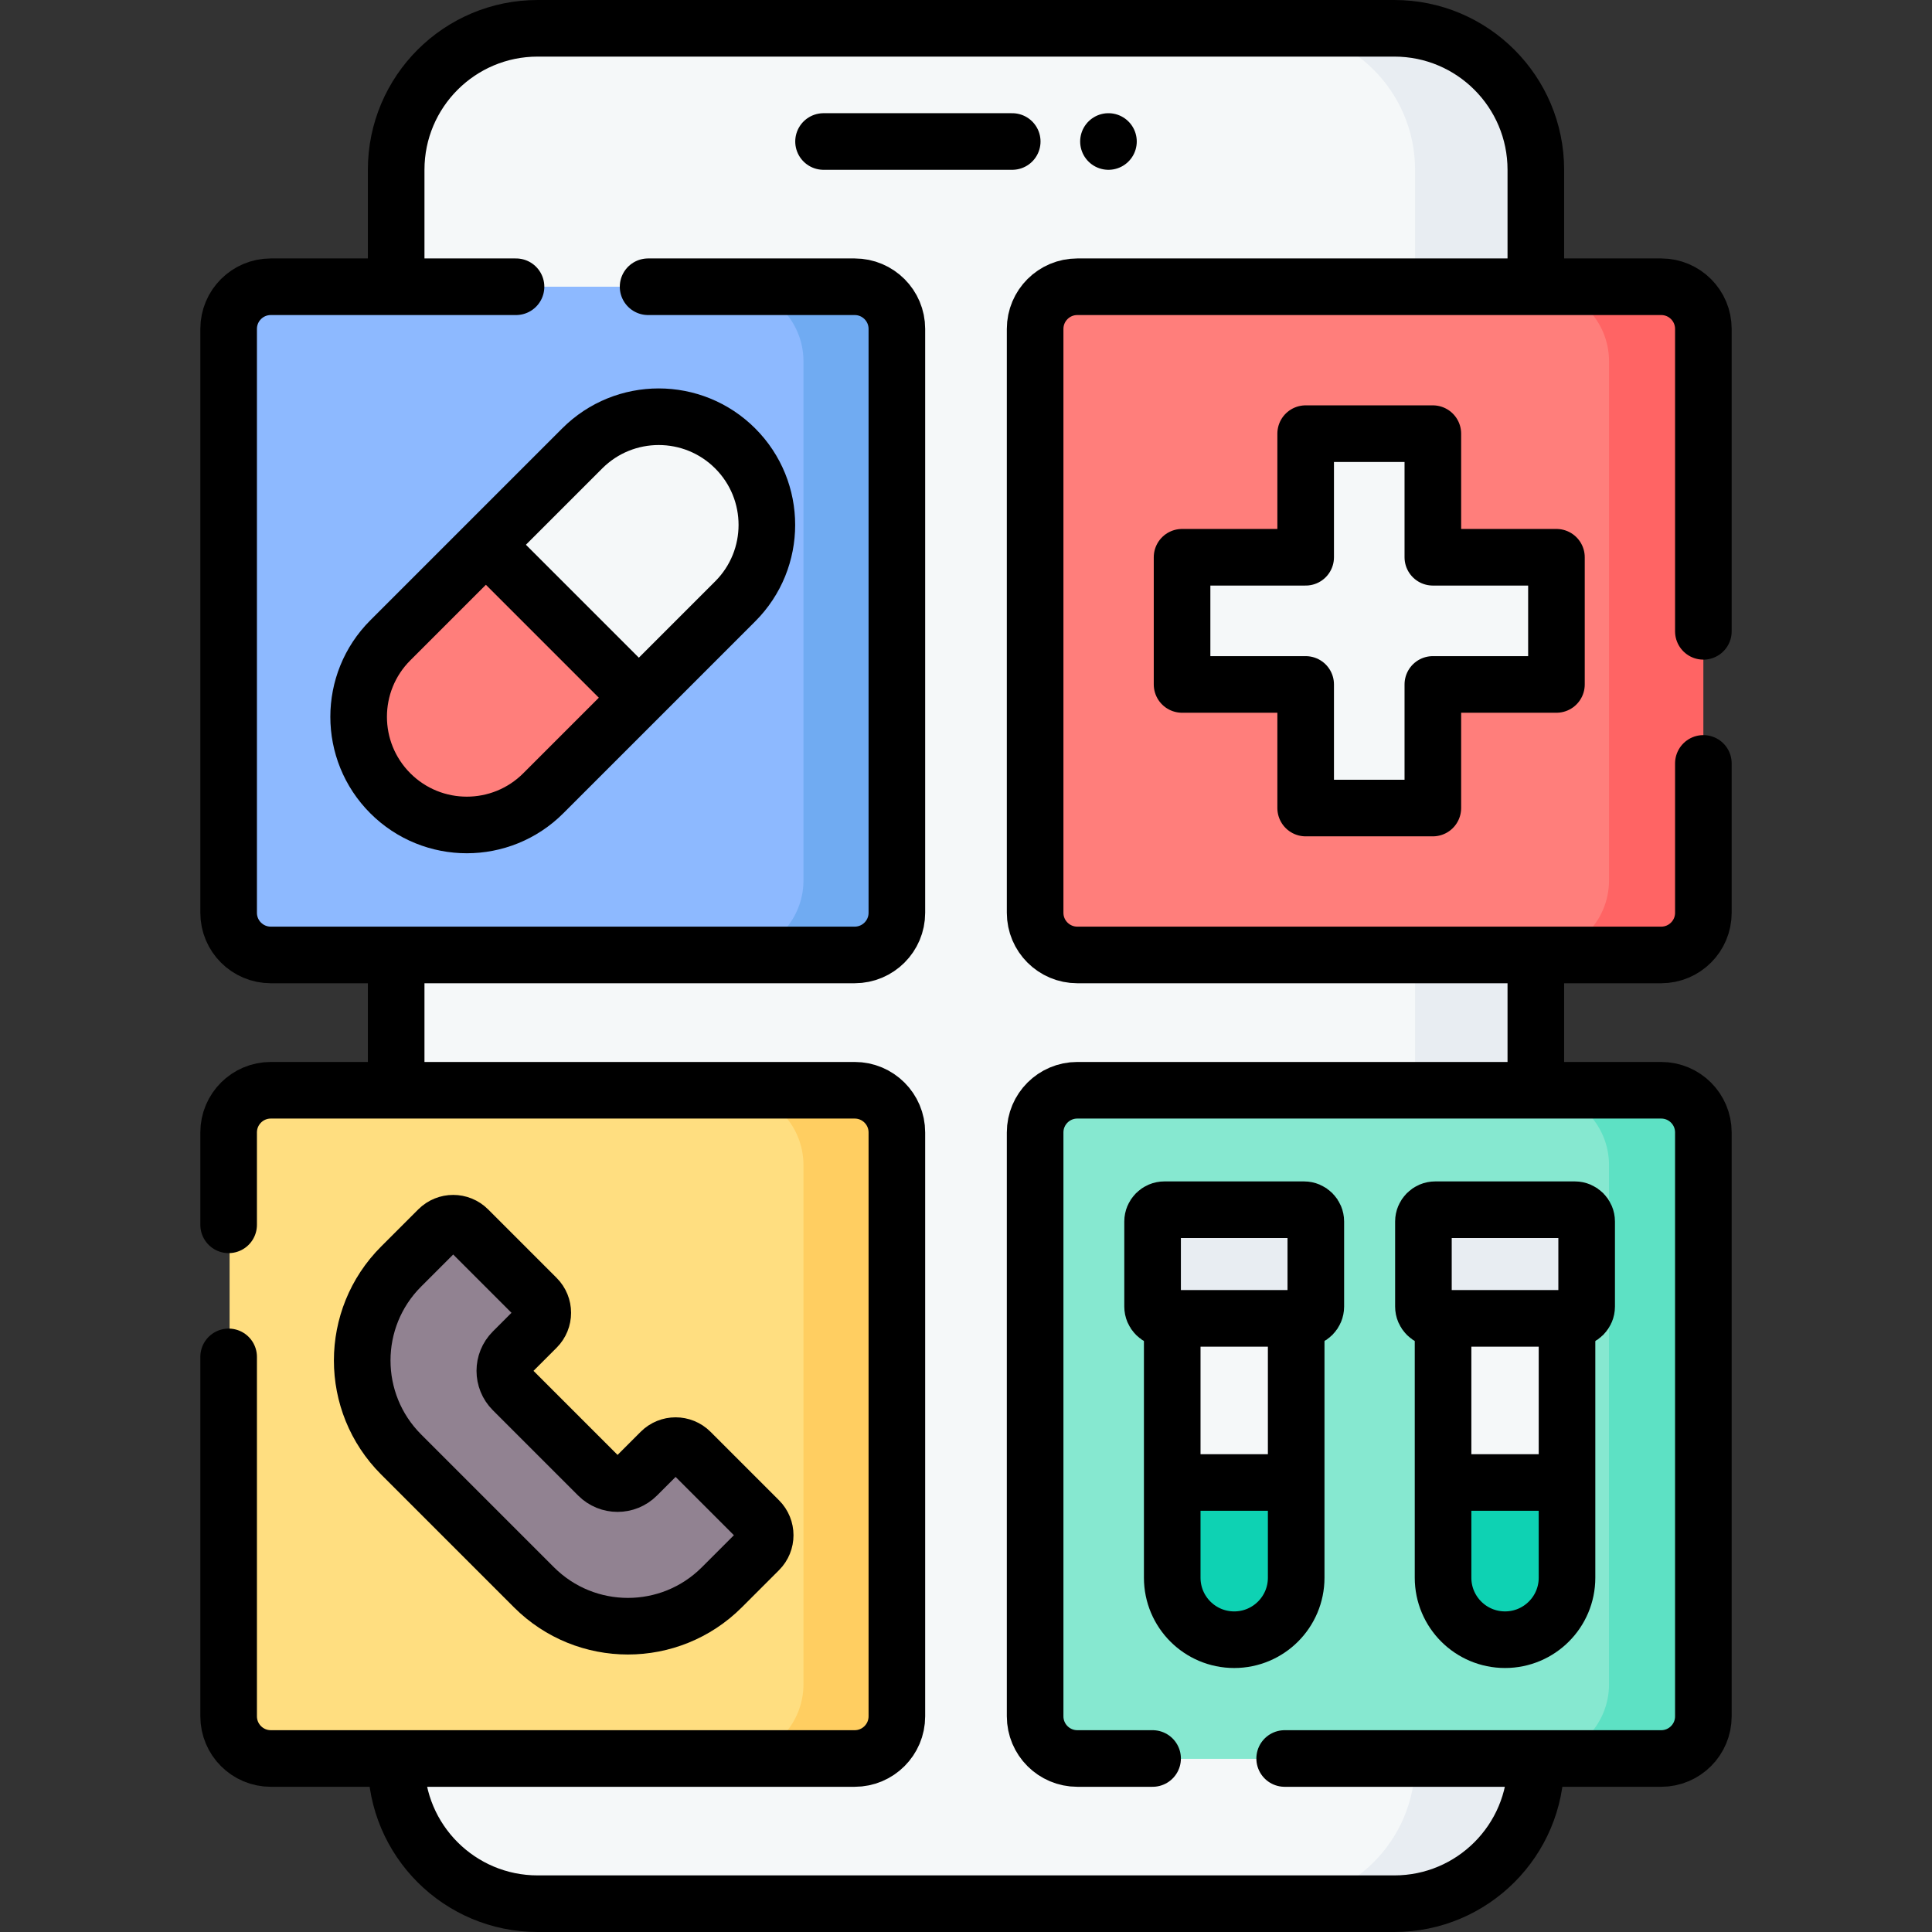
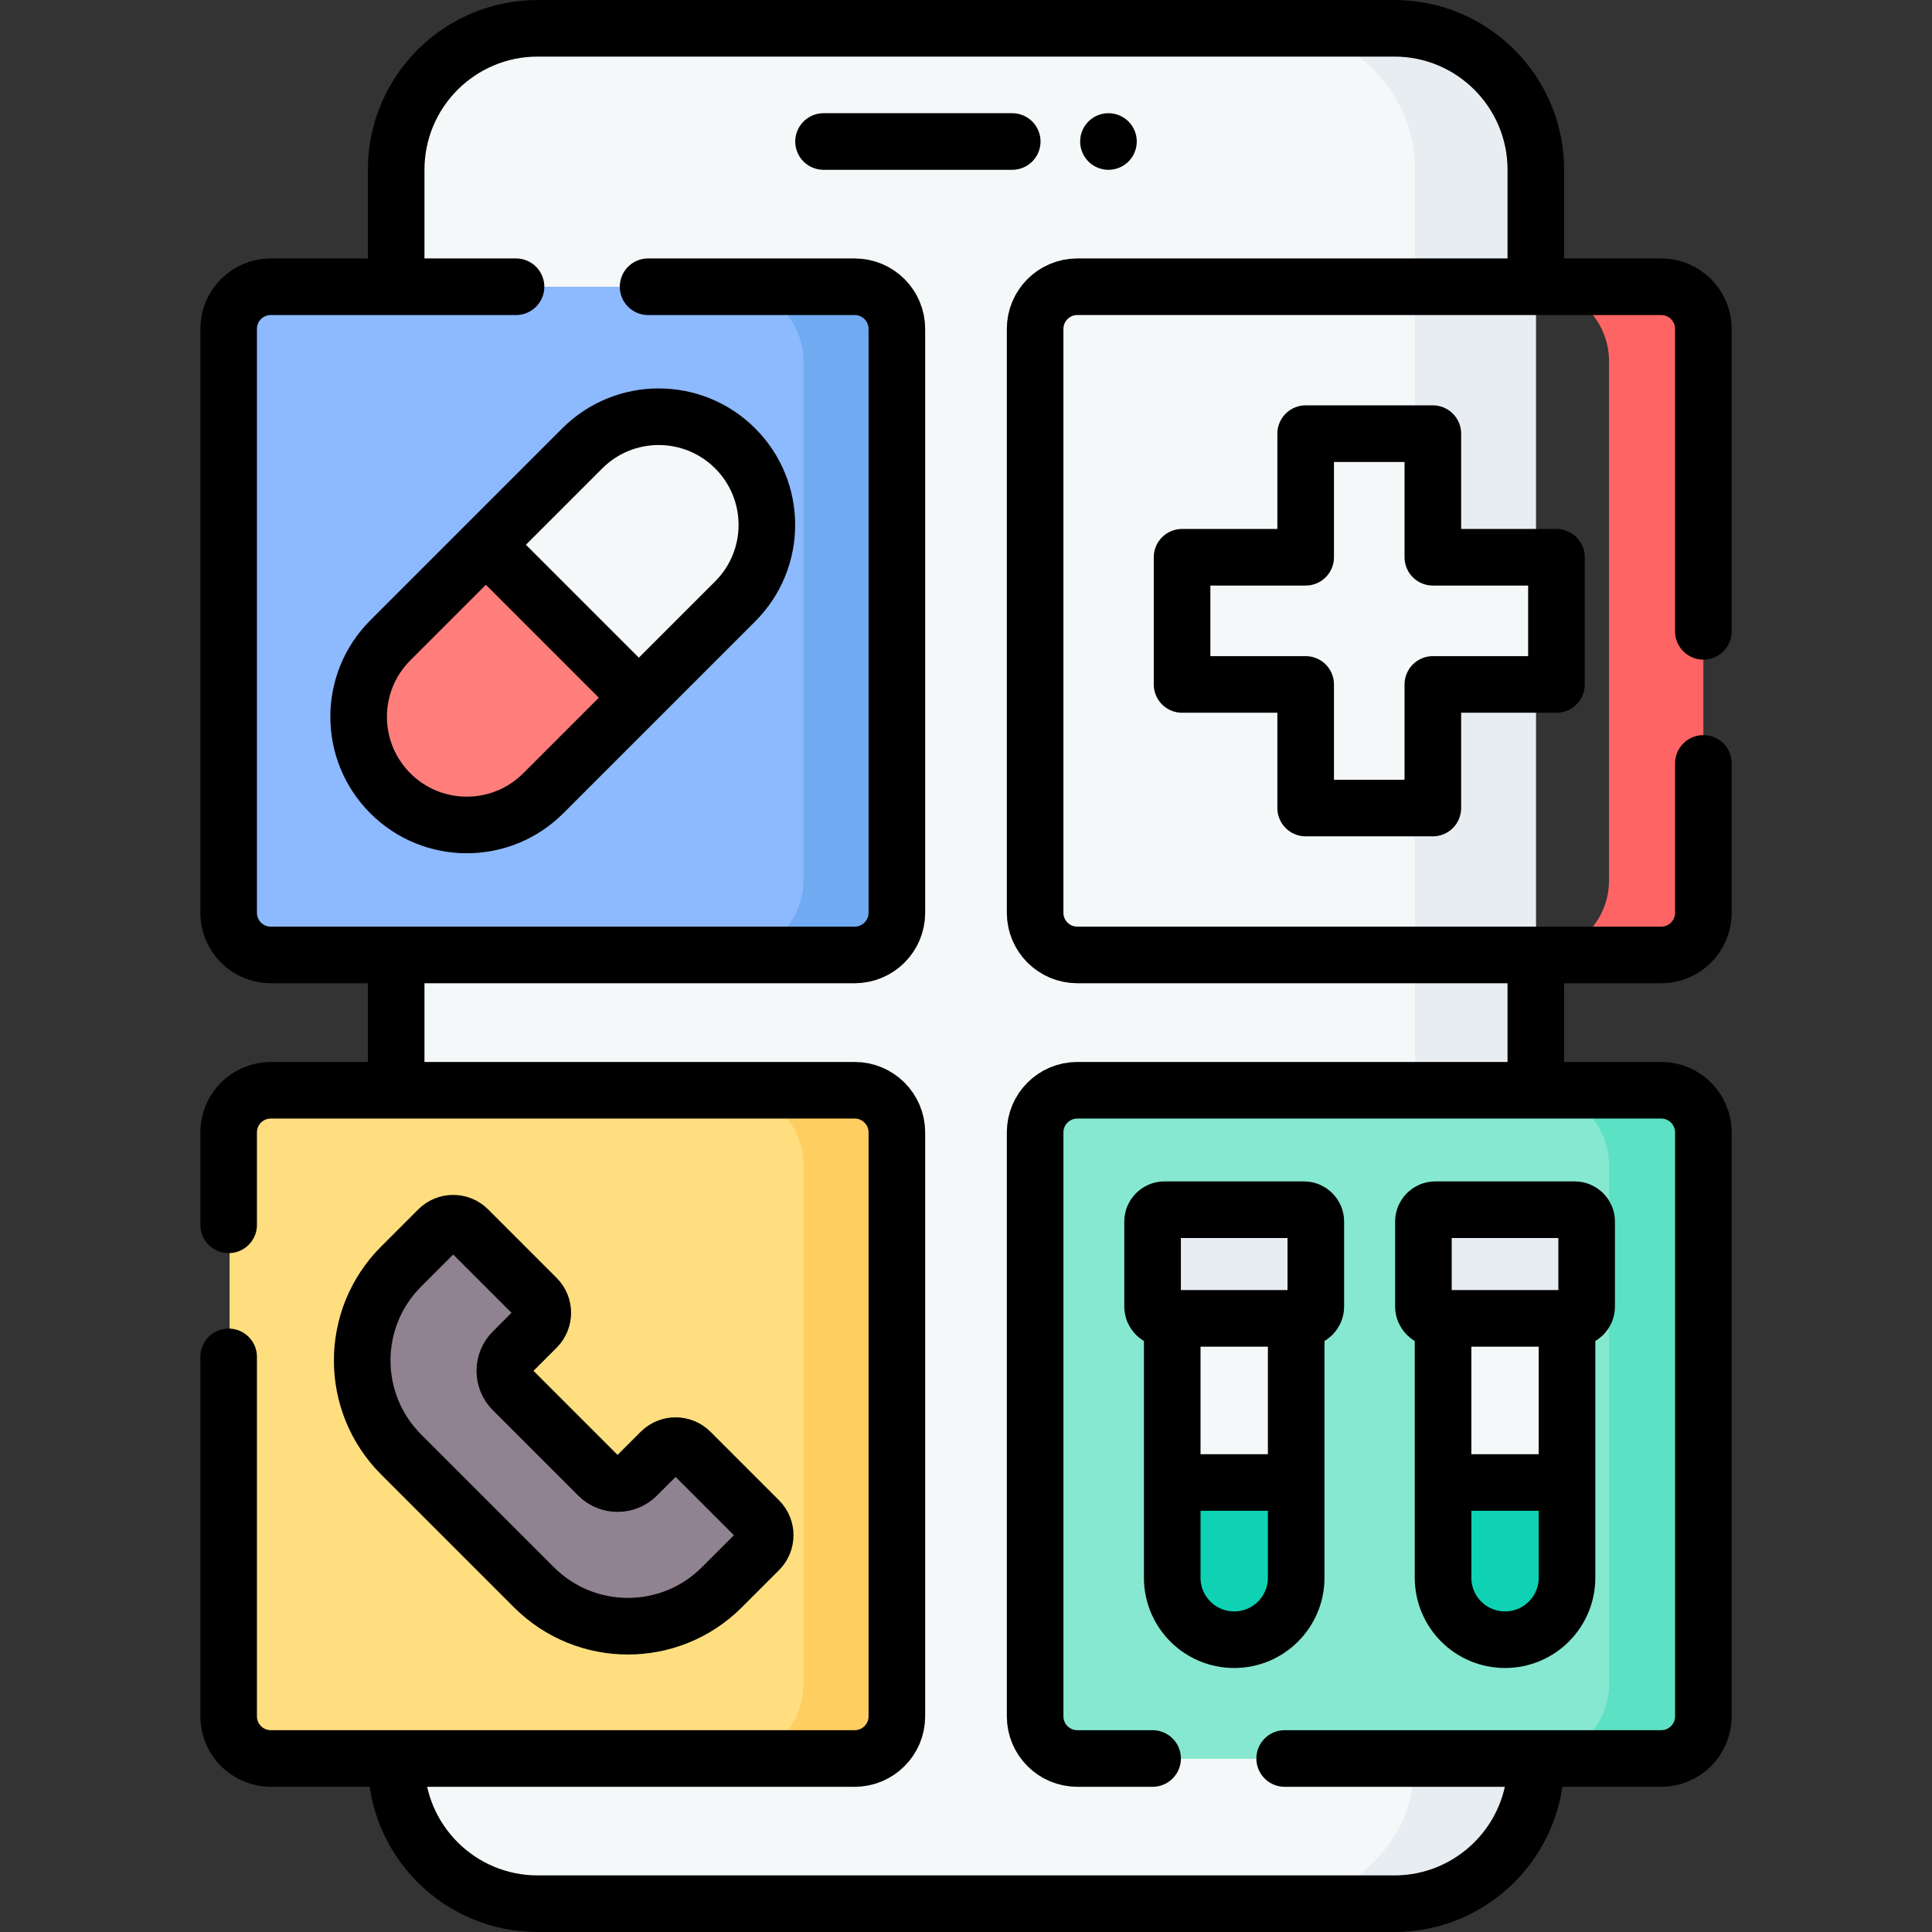
<svg xmlns="http://www.w3.org/2000/svg" version="1.1" id="Capa_1" x="0px" y="0px" viewBox="0 0 512 512" style="enable-background:new 0 0 512 512;" xml:space="preserve" width="512" height="512">
  <rect x="0" y="0" width="512" height="512" fill="#333333" stroke="none" />
  <g>
    <g>
      <g>
        <path style="fill:#F5F8F9;" d="M104.988,45c0-20.711,16.791-37.5,37.503-37.5h227.018c20.712,0,37.503,16.789,37.503,37.5v422&#10;&#09;&#09;&#09;&#09;c0,20.711-16.791,37.5-37.503,37.5H142.491c-20.712,0-37.503-16.789-37.503-37.5V45z" />
        <path style="fill:#E8EDF2;" d="M407.01,45v422c0,20.71-16.79,37.5-37.5,37.5h-32c20.71,0,37.5-16.79,37.5-37.5V45&#10;&#09;&#09;&#09;&#09;c0-20.71-16.79-37.5-37.5-37.5h32C390.22,7.5,407.01,24.29,407.01,45z" />
      </g>
      <g>
        <path style="fill:#8DB9FF;" d="M222.723,251.57l-23.73,1.504H72.02c-6.173,0-11.178-5.004-11.178-11.178V87.165&#10;&#09;&#09;&#09;&#09;c0-6.173,5.004-11.178,11.178-11.178h126.973l24.718,2.451c6.173,0,11.178,5.004,11.178,11.178l-0.988,150.776&#10;&#09;&#09;&#09;&#09;C233.901,246.566,228.896,251.57,222.723,251.57z" />
        <path style="fill:#70ABF2;" d="M237.93,87.17V241.9c0,6.17-5,11.17-11.18,11.17h-33.59c10.92,0,19.77-8.84,19.77-19.76V95.75&#10;&#09;&#09;&#09;&#09;c0-10.91-8.85-19.76-19.77-19.76h33.59C232.93,75.99,237.93,80.99,237.93,87.17z" />
      </g>
      <g>
        <path style="fill:#FFDE80;" d="M222.723,464.602l-23.73,1.504H72.02c-6.173,0-11.178-5.004-11.178-11.178V300.197&#10;&#09;&#09;&#09;&#09;c0-6.173,5.004-11.178,11.178-11.178h126.973l24.718,2.451c6.173,0,11.178,5.004,11.178,11.178l-0.988,150.776&#10;&#09;&#09;&#09;&#09;C233.901,459.598,228.896,464.602,222.723,464.602z" />
        <path style="fill:#FFCE61;" d="M237.93,300.202v154.73c0,6.17-5,11.17-11.18,11.17h-33.59c10.92,0,19.77-8.84,19.77-19.76&#10;&#09;&#09;&#09;&#09;v-137.56c0-10.91-8.85-19.76-19.77-19.76h33.59C232.93,289.022,237.93,294.022,237.93,300.202z" />
      </g>
      <g>
        <path style="fill:#86E8D0;" d="M436.203,464.602l-23.73,1.504H285.5c-6.173,0-11.178-5.004-11.178-11.178V300.197&#10;&#09;&#09;&#09;&#09;c0-6.173,5.004-11.178,11.178-11.178h126.973l24.718,2.451c6.173,0,11.178,5.004,11.178,11.178l-0.988,150.776&#10;&#09;&#09;&#09;&#09;C447.381,459.598,442.376,464.602,436.203,464.602z" />
        <path style="fill:#5DE1C4;" d="M451.41,300.202v154.73c0,6.17-5,11.17-11.18,11.17h-33.59c10.92,0,19.77-8.84,19.77-19.76&#10;&#09;&#09;&#09;&#09;v-137.56c0-10.91-8.85-19.76-19.77-19.76h33.59C446.41,289.022,451.41,294.022,451.41,300.202z" />
      </g>
      <g>
-         <path style="fill:#FF7E7B;" d="M436.203,251.57l-23.73,1.504H285.5c-6.173,0-11.178-5.004-11.178-11.178V87.165&#10;&#09;&#09;&#09;&#09;c0-6.173,5.004-11.178,11.178-11.178h126.973l24.718,2.451c6.173,0,11.178,5.004,11.178,11.178l-0.988,150.776&#10;&#09;&#09;&#09;&#09;C447.381,246.566,442.377,251.57,436.203,251.57z" />
        <path style="fill:#FF6464;" d="M451.41,87.17V241.9c0,6.17-5,11.17-11.18,11.17h-33.59c10.92,0,19.77-8.84,19.77-19.76V95.75&#10;&#09;&#09;&#09;&#09;c0-10.91-8.85-19.76-19.77-19.76h33.59C446.41,75.99,451.41,80.99,451.41,87.17z" />
      </g>
      <path style="fill:#F5F8F9;" d="M316.259,147.679h26.756c1.657,0,3-1.343,3-3v-26.756c0-1.657,1.343-3,3-3h27.704&#10;&#09;&#09;&#09;c1.657,0,3,1.343,3,3v26.756c0,1.657,1.343,3,3,3h26.756c1.657,0,3,1.343,3,3v27.704c0,1.657-1.343,3-3,3h-26.756&#10;&#09;&#09;&#09;c-1.657,0-3,1.343-3,3v26.756c0,1.657-1.343,3-3,3h-27.704c-1.657,0-3-1.343-3-3v-26.756c0-1.657-1.343-3-3-3h-26.756&#10;&#09;&#09;&#09;c-1.657,0-3-1.343-3-3v-27.704C313.259,149.022,314.602,147.679,316.259,147.679z" />
      <g>
        <polygon style="fill:#F5F8F9;" points="343.507,347.86 343.507,392.88 327.608,400.298 310.647,392.88 310.647,347.86 &#09;&#09;&#09;" />
        <path style="fill:#0ED2B3;" d="M343.507,392.88v25.23c0,9.07-7.36,16.43-16.43,16.43c-9.07,0-16.43-7.36-16.43-16.43v-25.23&#10;&#09;&#09;&#09;&#09;H343.507z" />
        <path style="fill:#E8EDF2;" d="M345.57,349.383h-36.986c-1.732,0-3.136-1.404-3.136-3.136v-22.524&#10;&#09;&#09;&#09;&#09;c0-1.732,1.404-3.136,3.136-3.136h36.986c1.732,0,3.136,1.404,3.136,3.136v22.524&#10;&#09;&#09;&#09;&#09;C348.705,347.979,347.301,349.383,345.57,349.383z" />
      </g>
      <g>
        <path style="fill:#918291;" d="M141.507,420.649l-35.206-35.206c-13.75-13.75-13.75-36.043,0-49.792l9.848-9.848&#10;&#09;&#09;&#09;&#09;c2.183-2.183,5.721-2.183,7.904,0l18.153,18.153c2.183,2.183,2.183,5.721,0,7.904l-6.297,6.297&#10;&#09;&#09;&#09;&#09;c-2.835,2.835-2.835,7.431,0,10.266l22.619,22.619c2.835,2.835,7.431,2.835,10.266,0l6.297-6.297&#10;&#09;&#09;&#09;&#09;c2.183-2.183,5.721-2.183,7.904,0l18.153,18.153c2.183,2.183,2.183,5.721,0,7.904l-9.848,9.848&#10;&#09;&#09;&#09;&#09;C177.549,434.398,155.257,434.398,141.507,420.649z" />
      </g>
      <g>
        <path style="fill:#F5F8F9;" d="M202.784,139.307c0,7.283-2.776,14.552-8.326,20.102l-25.322,25.323l-27.247-9.778l-12.944-30.426&#10;&#09;&#09;&#09;&#09;l25.309-25.323c11.102-11.102,29.102-11.102,40.204,0C200.008,124.757,202.784,132.026,202.784,139.307z" />
        <path style="fill:#FF7E7B;" d="M169.135,184.732l-25.111,25.124c-11.102,11.102-29.102,11.102-40.204,0&#10;&#09;&#09;&#09;&#09;c-11.115-11.102-11.115-29.102,0-40.204l25.125-25.124L169.135,184.732z" />
      </g>
      <g>
        <polygon style="fill:#F5F8F9;" points="415.28,347.86 415.28,392.88 399.381,400.298 382.42,392.88 382.42,347.86 &#09;&#09;&#09;" />
        <path style="fill:#0ED2B3;" d="M415.28,392.88v25.23c0,9.07-7.36,16.43-16.43,16.43c-9.07,0-16.43-7.36-16.43-16.43v-25.23&#10;&#09;&#09;&#09;&#09;H415.28z" />
        <path style="fill:#E8EDF2;" d="M417.343,349.383h-36.986c-1.732,0-3.136-1.404-3.136-3.136v-22.524&#10;&#09;&#09;&#09;&#09;c0-1.732,1.404-3.136,3.136-3.136h36.986c1.732,0,3.136,1.404,3.136,3.136v22.524&#10;&#09;&#09;&#09;&#09;C420.478,347.979,419.075,349.383,417.343,349.383z" />
      </g>
    </g>
    <g>
      <line style="fill:none;stroke:#000000;stroke-width:15;stroke-linecap:round;stroke-linejoin:round;stroke-miterlimit:10;" x1="104.988" y1="287.22" x2="104.988" y2="254.523" />
      <path style="fill:none;stroke:#000000;stroke-width:15;stroke-linecap:round;stroke-linejoin:round;stroke-miterlimit:10;" d="&#10;&#09;&#09;&#09;M407.012,467c0,20.711-16.791,37.5-37.503,37.5H142.491c-20.712,0-37.503-16.789-37.503-37.5" />
      <line style="fill:none;stroke:#000000;stroke-width:15;stroke-linecap:round;stroke-linejoin:round;stroke-miterlimit:10;" x1="407.012" y1="256" x2="407.012" y2="287.22" />
      <path style="fill:none;stroke:#000000;stroke-width:15;stroke-linecap:round;stroke-linejoin:round;stroke-miterlimit:10;" d="&#10;&#09;&#09;&#09;M104.988,73.422V45c0-20.711,16.791-37.5,37.503-37.5h227.018c20.712,0,37.503,16.789,37.503,37.5v28.422" />
      <line style="fill:none;stroke:#000000;stroke-width:15;stroke-linecap:round;stroke-linejoin:round;stroke-miterlimit:10;" x1="218.247" y1="37.5" x2="268.251" y2="37.5" />
      <line style="fill:none;stroke:#000000;stroke-width:15;stroke-linecap:round;stroke-linejoin:round;stroke-miterlimit:10;" x1="293.753" y1="37.5" x2="293.753" y2="37.5" />
      <path style="fill:none;stroke:#000000;stroke-width:15;stroke-linecap:round;stroke-linejoin:round;stroke-miterlimit:10;" d="&#10;&#09;&#09;&#09;M171.75,75.99h54.75c6.17,0,11.18,5,11.18,11.18V241.9c0,6.17-5.01,11.17-11.18,11.17H71.77c-6.18,0-11.18-5-11.18-11.17V87.17&#10;&#09;&#09;&#09;c0-6.18,5-11.18,11.18-11.18h64.98" />
      <path style="fill:none;stroke:#000000;stroke-width:15;stroke-linecap:round;stroke-linejoin:round;stroke-miterlimit:10;" d="&#10;&#09;&#09;&#09;M451.41,202.31v39.59c0,6.17-5,11.17-11.18,11.17H285.5c-6.17,0-11.18-5-11.18-11.17V87.17c0-6.18,5.01-11.18,11.18-11.18h154.73&#10;&#09;&#09;&#09;c6.18,0,11.18,5,11.18,11.18v80.14" />
      <polygon style="fill:none;stroke:#000000;stroke-width:15;stroke-linecap:round;stroke-linejoin:round;stroke-miterlimit:10;" points="&#10;&#09;&#09;&#09;313.259,147.679 346.014,147.679 346.014,114.923 379.718,114.923 379.718,147.679 412.474,147.679 412.474,181.383 &#10;&#09;&#09;&#09;379.718,181.383 379.718,214.139 346.014,214.139 346.014,181.383 313.259,181.383 &#09;&#09;" />
      <path style="fill:none;stroke:#000000;stroke-width:15;stroke-linecap:round;stroke-linejoin:round;stroke-miterlimit:10;" d="&#10;&#09;&#09;&#09;M60.59,359.59v95.25c0,6.17,5,11.18,11.18,11.18H226.5c6.17,0,11.18-5.01,11.18-11.18V300.11c0-6.18-5.01-11.18-11.18-11.18H71.77&#10;&#09;&#09;&#09;c-6.18,0-11.18,5-11.18,11.18v24.48" />
      <path style="fill:none;stroke:#000000;stroke-width:15;stroke-linecap:round;stroke-linejoin:round;stroke-miterlimit:10;" d="&#10;&#09;&#09;&#09;M340.45,466.02h99.78c6.18,0,11.18-5.01,11.18-11.18V300.11c0-6.18-5-11.18-11.18-11.18H285.5c-6.17,0-11.18,5-11.18,11.18v154.73&#10;&#09;&#09;&#09;c0,6.17,5.01,11.18,11.18,11.18h19.95" />
      <path style="fill:none;stroke:#000000;stroke-width:15;stroke-linecap:round;stroke-linejoin:round;stroke-miterlimit:10;" d="&#10;&#09;&#09;&#09;M141.507,420.649l-35.206-35.206c-13.75-13.75-13.75-36.043,0-49.792l9.848-9.848c2.183-2.183,5.721-2.183,7.904,0l18.153,18.153&#10;&#09;&#09;&#09;c2.183,2.183,2.183,5.721,0,7.904l-6.297,6.297c-2.835,2.835-2.835,7.431,0,10.266l22.619,22.619&#10;&#09;&#09;&#09;c2.835,2.835,7.431,2.835,10.266,0l6.297-6.297c2.183-2.183,5.721-2.183,7.904,0l18.153,18.153c2.183,2.183,2.183,5.721,0,7.904&#10;&#09;&#09;&#09;l-9.848,9.848C177.549,434.398,155.257,434.398,141.507,420.649z" />
      <path style="fill:none;stroke:#000000;stroke-width:15;stroke-linecap:round;stroke-linejoin:round;stroke-miterlimit:10;" d="&#10;&#09;&#09;&#09;M343.502,351.294v66.82c0,9.071-7.354,16.425-16.425,16.425h0c-9.071,0-16.425-7.354-16.425-16.425v-67.26" />
      <path style="fill:none;stroke:#000000;stroke-width:15;stroke-linecap:round;stroke-linejoin:round;stroke-miterlimit:10;" d="&#10;&#09;&#09;&#09;M345.57,349.383h-36.986c-1.732,0-3.136-1.404-3.136-3.136v-22.524c0-1.732,1.404-3.136,3.136-3.136h36.986&#10;&#09;&#09;&#09;c1.732,0,3.136,1.404,3.136,3.136v22.524C348.705,347.979,347.301,349.383,345.57,349.383z" />
      <path style="fill:none;stroke:#000000;stroke-width:15;stroke-linecap:round;stroke-linejoin:round;stroke-miterlimit:10;" d="&#10;&#09;&#09;&#09;M415.275,350.853v67.26c0,9.071-7.354,16.425-16.425,16.425h0c-9.071,0-16.425-7.354-16.425-16.425v-66.82" />
      <path style="fill:none;stroke:#000000;stroke-width:15;stroke-linecap:round;stroke-linejoin:round;stroke-miterlimit:10;" d="&#10;&#09;&#09;&#09;M417.343,349.383h-36.986c-1.732,0-3.136-1.404-3.136-3.136v-22.524c0-1.732,1.404-3.136,3.136-3.136h36.986&#10;&#09;&#09;&#09;c1.732,0,3.136,1.404,3.136,3.136v22.524C420.478,347.979,419.075,349.383,417.343,349.383z" />
      <path style="fill:none;stroke:#000000;stroke-width:15;stroke-linecap:round;stroke-linejoin:round;stroke-miterlimit:10;" d="&#10;&#09;&#09;&#09;M103.438,210.227L103.438,210.227c-11.194-11.194-11.194-29.342,0-40.536l50.857-50.857c11.194-11.194,29.342-11.194,40.536,0l0,0&#10;&#09;&#09;&#09;c11.194,11.194,11.194,29.342,0,40.536l-50.857,50.857C132.78,221.421,114.631,221.421,103.438,210.227z" />
      <line style="fill:none;stroke:#000000;stroke-width:15;stroke-linecap:round;stroke-linejoin:round;stroke-miterlimit:10;" x1="130.893" y1="146.493" x2="167.172" y2="182.772" />
      <line style="fill:none;stroke:#000000;stroke-width:15;stroke-linecap:round;stroke-linejoin:round;stroke-miterlimit:10;" x1="314.644" y1="392.876" x2="337.717" y2="392.876" />
      <line style="fill:none;stroke:#000000;stroke-width:15;stroke-linecap:round;stroke-linejoin:round;stroke-miterlimit:10;" x1="386.078" y1="392.876" x2="410.074" y2="392.876" />
    </g>
  </g>
</svg>